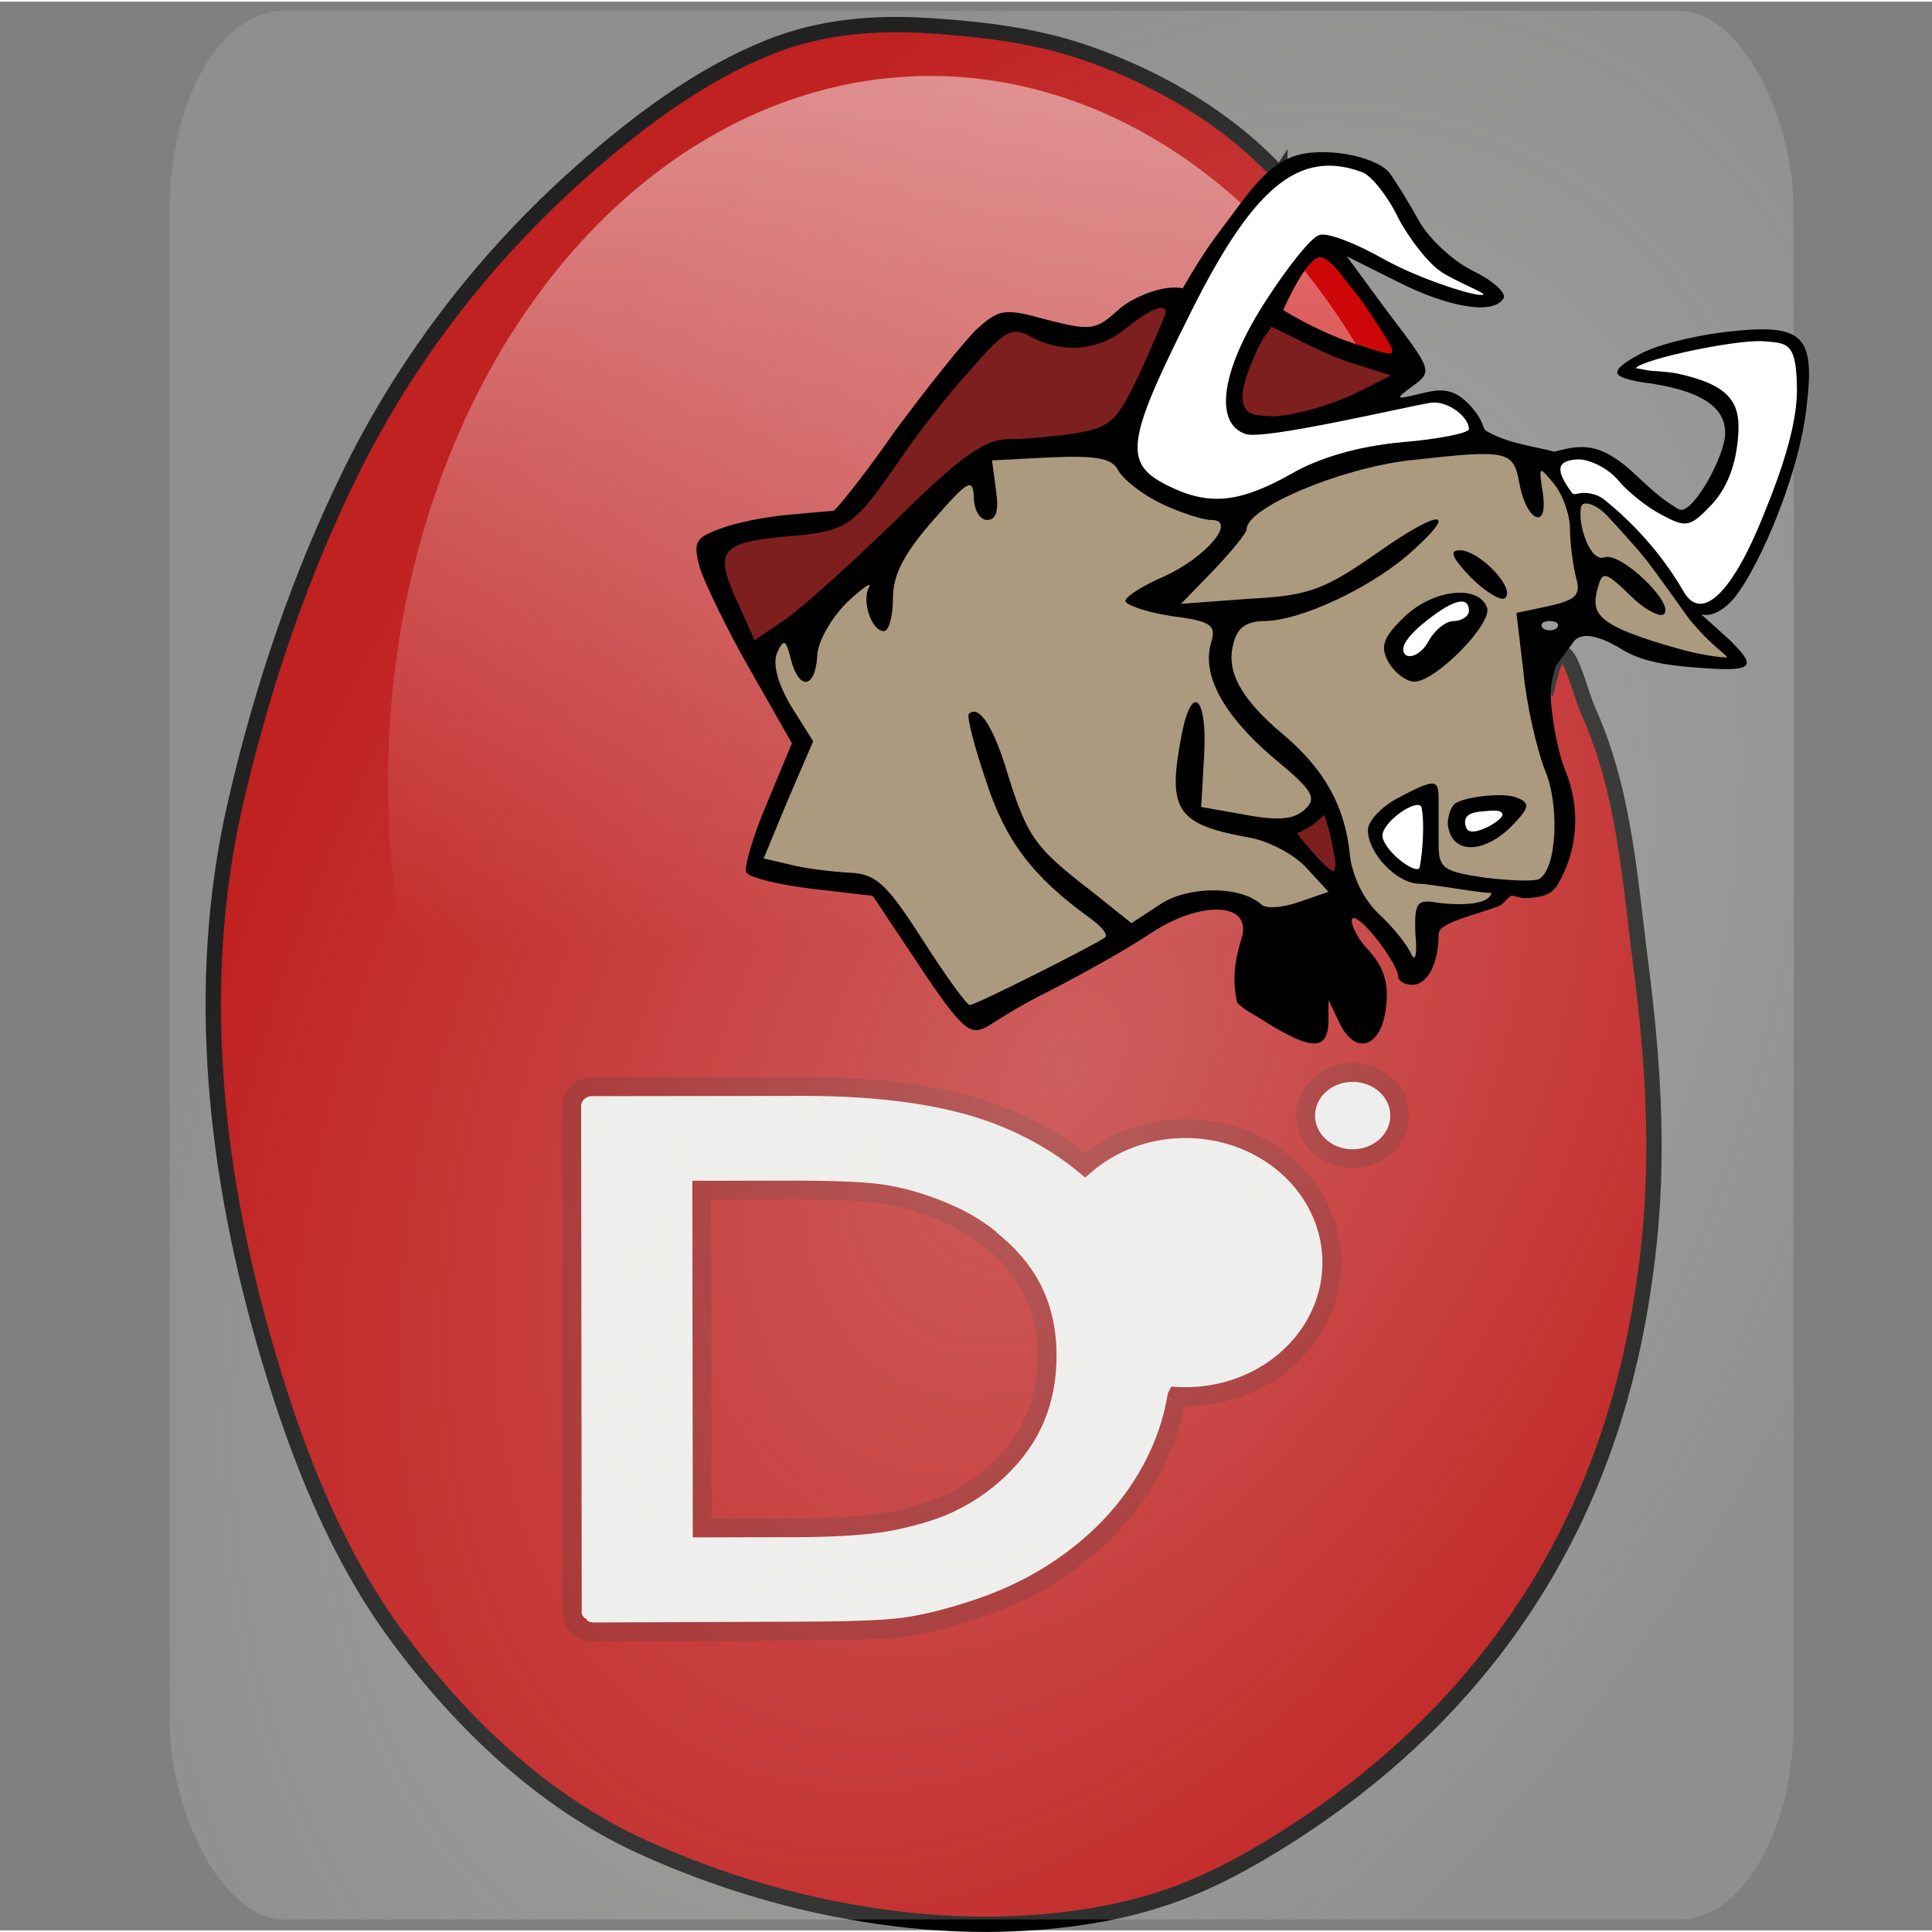
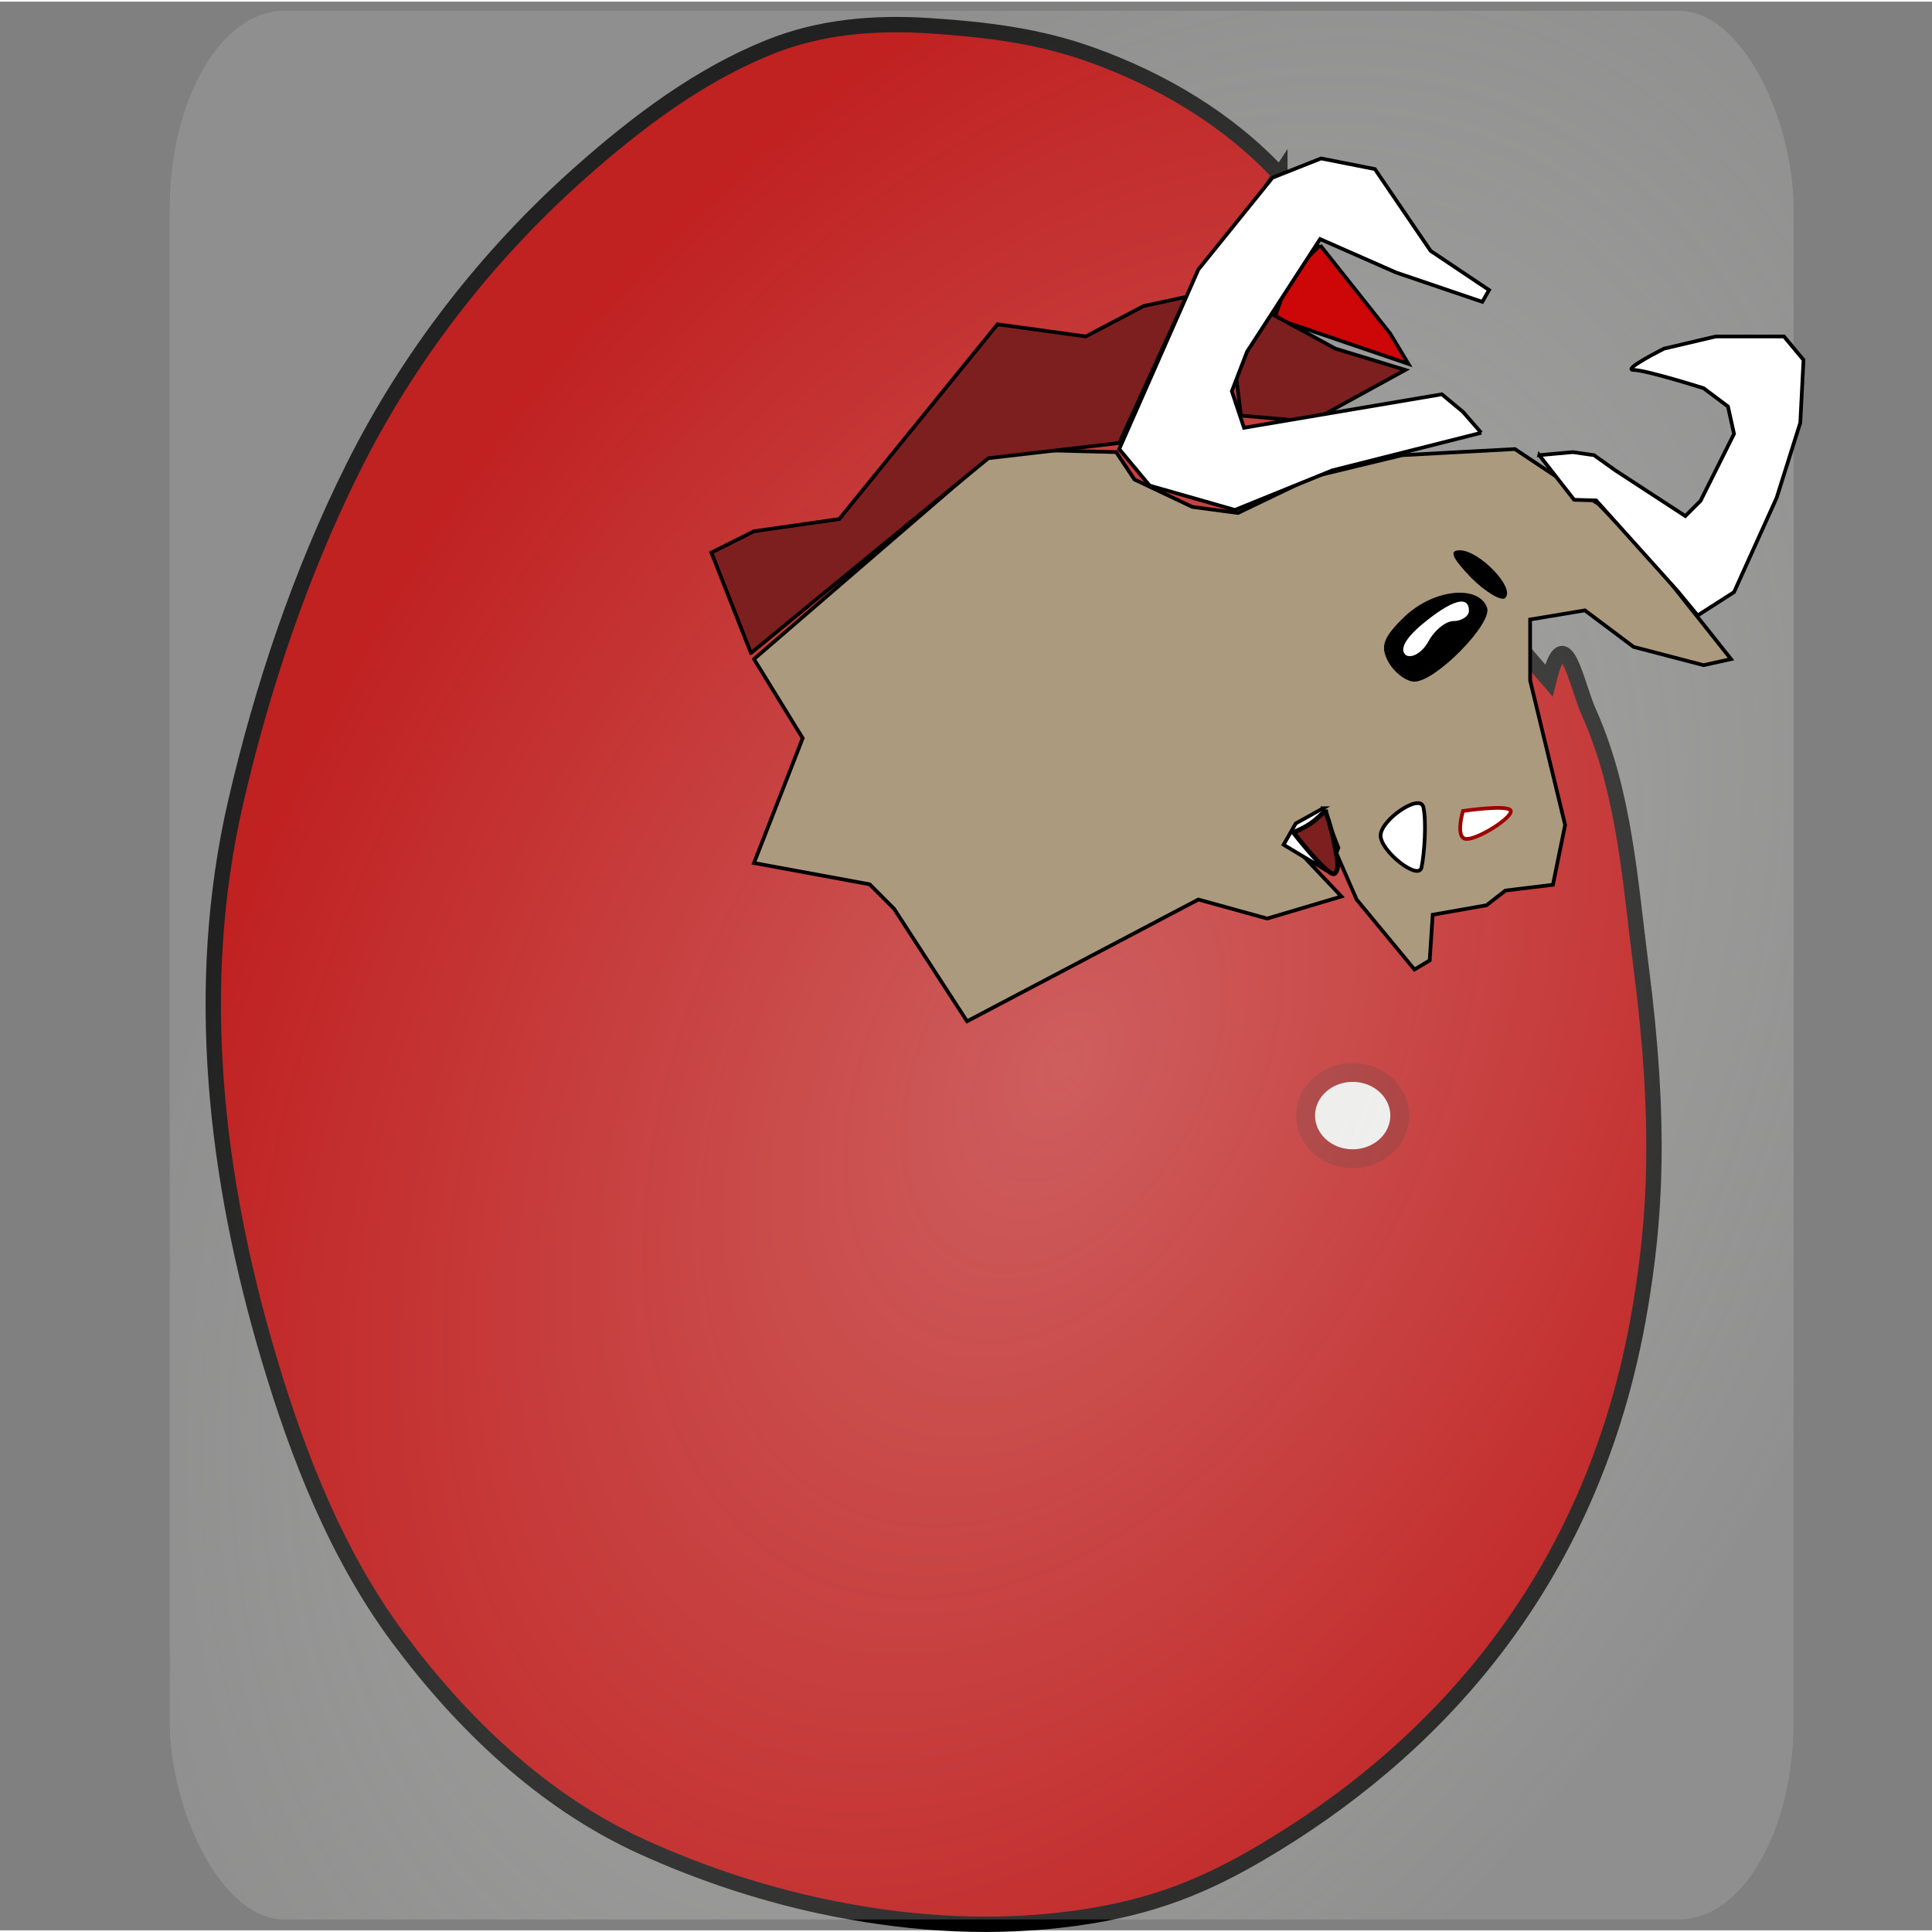
<svg xmlns="http://www.w3.org/2000/svg" xmlns:ns1="http://sodipodi.sourceforge.net/DTD/sodipodi-0.dtd" xmlns:ns2="http://www.inkscape.org/namespaces/inkscape" xmlns:xlink="http://www.w3.org/1999/xlink" version="1.0" width="680" height="680" viewBox="0 0 544.932 544" preserveAspectRatio="xMidYMid meet" id="svg2" ns1:version="0.32" ns2:version="0.48.5 r10040" ns1:docname="compiler-gdc.svg" ns2:output_extension="org.inkscape.output.svg.inkscape">
  <rect x="0" y="0" width="544.932" height="544" fill="#808080" stroke="none" />
  <defs id="defs33">
    <linearGradient id="linearGradient4130">
      <stop style="stop-color:#ffffff;stop-opacity:0.482;" offset="0" id="stop4132" />
      <stop style="stop-color:#ffffff;stop-opacity:0;" offset="1" id="stop4134" />
    </linearGradient>
    <linearGradient x1="27.248" y1="33.563" x2="44.496" y2="47.031" id="linearGradient3426" xlink:href="#linearGradient3420" gradientUnits="userSpaceOnUse" gradientTransform="matrix(1,0,0,0.992,-0.678,0.501)" spreadMethod="reflect" />
    <linearGradient id="linearGradient3420">
      <stop id="stop3430" style="stop-color:#eeeeec;stop-opacity:0.396;" offset="0" />
      <stop id="stop3424" style="stop-color:#f2f2f0;stop-opacity:0.137;" offset="1" />
    </linearGradient>
    <linearGradient x1="24.482" y1="30.994" x2="104.024" y2="90.719" id="linearGradient3462" xlink:href="#linearGradient3456" gradientUnits="userSpaceOnUse" gradientTransform="matrix(0.997,0,0,0.989,-0.497,0.687)" />
    <linearGradient id="linearGradient3456">
      <stop id="stop3458" style="stop-color:#ffffff;stop-opacity:1" offset="0" />
      <stop id="stop3460" style="stop-color:#ffffff;stop-opacity:0.333" offset="1" />
    </linearGradient>
    <linearGradient x1="27.248" y1="33.563" x2="44.496" y2="47.031" id="linearGradient2232" xlink:href="#linearGradient3420" gradientUnits="userSpaceOnUse" gradientTransform="matrix(1,0,0,-0.992,-0.678,121.014)" spreadMethod="reflect" />
    <linearGradient id="linearGradient3072">
      <stop id="stop3074" style="stop-color:#f2f2f0;stop-opacity:0.135" offset="0" />
      <stop id="stop3076" style="stop-color:#eeeeec;stop-opacity:0.396" offset="1" />
    </linearGradient>
    <clipPath clipPathUnits="userSpaceOnUse" id="clipPath4038">
      <path ns1:nodetypes="ccccssssssssssssssc" id="path4040" d="m 314.593,51.488 c -6.76,10.337 -13.521,20.675 -20.281,31.012 32.049,37.201 64.099,74.401 96.148,111.602 4.512,-18.463 7.814,1.677 11.503,9.483 9.878,22.334 11.415,47.222 14.495,71.119 5.83,45.229 3.909,71.702 -0.24,96.382 -13.444,79.974 -61.135,126.653 -106.685,153.529 -15.581,9.193 -30.577,15.621 -52.573,18.622 -22.665,3.093 -44.872,1.868 -67.626,-2.565 -18.784,-3.66 -37.678,-9.829 -55.027,-17.779 -27.663,-12.677 -50.496,-34.62 -68.369,-58.691 -17.291,-23.288 -28.197,-51.076 -36.48,-78.922 -15.067,-50.65 -21.437,-104.588 -9.419,-156.694 7.491,-32.479 18.293,-64.643 33.065,-94.299 15.676,-31.472 37.71,-59.975 64.381,-83.609 16.017,-14.193 33.427,-27.271 53.029,-35.166 14.378,-5.791 29.599,-7.096 45.312,-6.06 15.536,1.025 30.365,2.765 45.166,8.029 20.141,7.162 39.121,18.366 53.601,34.009 z" style="fill:#a40000;fill-opacity:1;fill-rule:evenodd;stroke:#000000;stroke-width:4.327;stroke-linecap:butt;stroke-linejoin:miter;stroke-miterlimit:4;stroke-opacity:1;stroke-dasharray:none;display:inline" ns2:connector-curvature="0" />
    </clipPath>
    <radialGradient ns2:collect="always" xlink:href="#linearGradient3420" id="radialGradient4052" cx="254.213" cy="279.479" fx="254.213" fy="279.479" r="229.009" gradientTransform="matrix(0.9,0.472,-0.735,1.401,278.178,-209.115)" gradientUnits="userSpaceOnUse" spreadMethod="pad" />
    <linearGradient ns2:collect="always" xlink:href="#linearGradient4130" id="linearGradient4136" x1="268.128" y1="53.403" x2="268.128" y2="227.98" gradientUnits="userSpaceOnUse" />
  </defs>
  <ns1:namedview ns2:window-height="1480" ns2:window-width="1728" ns2:pageshadow="2" ns2:pageopacity="0.0" borderopacity="1.0" bordercolor="#666666" pagecolor="#ffffff" id="base" ns2:zoom="0.68623902" ns2:cx="170.49467" ns2:cy="588.92901" ns2:window-x="2153" ns2:window-y="243" ns2:current-layer="layer1" width="584px" height="688.75px" showgrid="false" ns2:window-maximized="0" fit-margin-top="0" fit-margin-left="0" fit-margin-right="0" fit-margin-bottom="0" />
  <g ns2:groupmode="layer" id="layer1" ns2:label="Colors" style="display:inline" transform="translate(-1.48,-2.657)">
    <path style="fill:#b80000;fill-opacity:1;fill-rule:evenodd;stroke:#000000;stroke-width:4.327;stroke-linecap:butt;stroke-linejoin:miter;stroke-miterlimit:4;stroke-opacity:1;stroke-dasharray:none;display:inline" d="m 362.471,51.488 c -6.76,10.337 -13.521,20.675 -20.281,31.012 32.049,37.201 64.099,74.401 96.148,111.602 4.512,-18.463 7.814,1.677 11.503,9.483 9.878,22.334 11.415,47.222 14.495,71.119 5.83,45.229 3.909,71.702 -0.24,96.382 -13.444,79.974 -61.135,126.653 -106.685,153.529 -15.581,9.193 -30.577,15.621 -52.573,18.622 -22.665,3.093 -44.872,1.868 -67.626,-2.565 -18.784,-3.66 -37.678,-9.829 -55.027,-17.779 -27.663,-12.677 -50.496,-34.62 -68.369,-58.691 -17.291,-23.288 -28.197,-51.076 -36.48,-78.922 -15.067,-50.65 -21.437,-104.588 -9.419,-156.694 7.491,-32.479 18.293,-64.643 33.065,-94.299 15.676,-31.472 37.71,-59.975 64.381,-83.609 16.017,-14.193 33.427,-27.271 53.029,-35.166 14.378,-5.791 29.599,-7.096 45.312,-6.06 15.536,1.025 30.365,2.765 45.166,8.029 20.141,7.162 39.121,18.366 53.601,34.009 z" id="path1335" ns1:nodetypes="ccccssssssssssssssc" ns2:connector-curvature="0" />
    <g id="dlogo" transform="matrix(1.227,0,0,1.227,3.082,-102.171)" style="stroke:#920000;stroke-width:4.332;stroke-miterlimit:4;stroke-opacity:1;stroke-dasharray:none">
-       <path style="font-size:64px;font-style:normal;font-variant:normal;font-weight:normal;font-stretch:normal;text-align:start;line-height:125%;writing-mode:lr-tb;text-anchor:start;fill:#eeeeec;fill-opacity:1;stroke:#920000;stroke-width:6.631;stroke-miterlimit:4;stroke-opacity:1;stroke-dasharray:none;font-family:Gill Sans MT" d="m 237.812,407.781 -73.156,0.094 c -0.315,0.002 -0.602,-0.038 -0.906,0 -3.586,0.443 -6.394,3.316 -6.406,6.781 l 0.219,176.906 c -0.015,0.252 -0.015,0.529 0,0.781 -0.041,0.42 -0.042,0.768 0,1.188 -3.7e-4,0.042 -4.7e-4,0.145 0,0.188 0.038,0.17 0.135,0.333 0.188,0.5 -3.5e-4,0.042 -4.6e-4,0.051 0,0.094 0.038,0.17 0.042,0.333 0.094,0.5 -3.7e-4,0.042 -4.7e-4,0.145 0,0.188 0.083,0.172 0.183,0.335 0.281,0.5 -3.5e-4,0.042 -4.7e-4,0.051 0,0.094 0.127,0.174 0.294,0.369 0.438,0.531 -3.7e-4,0.042 -4.7e-4,0.02 0,0.062 0.083,0.172 0.183,0.367 0.281,0.531 -3.5e-4,0.042 -4.7e-4,0.114 0,0.156 0.174,0.134 0.376,0.226 0.562,0.344 -3.7e-4,0.042 -4.6e-4,0.145 0,0.188 0.13,0.131 0.234,0.223 0.375,0.344 0.044,0.043 0.142,0.115 0.188,0.156 0.13,0.131 0.203,0.223 0.344,0.344 0.045,3.1e-4 0.049,4.6e-4 0.094,0 0.335,0.283 0.709,0.561 1.094,0.781 0.045,3.1e-4 0.142,4.6e-4 0.188,0 0.177,0.091 0.378,0.173 0.562,0.25 0.045,3.1e-4 0.049,4.4e-4 0.094,0 0.177,0.091 0.378,0.173 0.562,0.25 0.268,0.056 0.54,0.066 0.812,0.094 0.446,0.08 0.921,0.154 1.375,0.156 l 0.719,0 67.781,-0.281 c 19.367,-0.034 32.337,-0.367 40.062,-1.344 0.045,3.2e-4 0.111,4.6e-4 0.156,0 7.393,-1.027 15.235,-2.923 23.75,-5.688 14.802,-4.628 27.933,-11.461 39.219,-20.594 11.05,-8.848 19.607,-19.31 25.625,-31.094 3.932,-7.699 6.605,-15.691 7.969,-23.906 A 51.51,47.218 0 0 0 424.938,469.781 51.51,47.218 0 0 0 338.062,435.5 c -7.94,-6.575 -17.026,-12.036 -27.156,-16.281 -18.637,-7.901 -42.946,-11.491 -73.094,-11.438 z M 234.656,444.25 c 14.739,-0.026 25.239,0.433 31.188,1.25 6.03,0.828 12.632,2.549 19.625,5.25 6.931,2.641 12.964,5.88 18.156,9.906 -3.7e-4,0.042 -4.7e-4,0.145 0,0.188 14.284,10.934 21.032,24.067 21.062,41.469 0.031,17.819 -6.492,31.704 -20.406,43.344 -4.28,3.533 -9.03,6.521 -14.281,9 -4.963,2.311 -11.45,4.315 -19.625,6.031 -7.71,1.542 -19.418,2.41 -34.656,2.438 l -32.438,0.062 -0.156,-118.906 31.531,-0.031 z" transform="matrix(0.653,0,0,0.653,27.37,68.528)" id="path2242" ns2:connector-curvature="0" />
      <path style="fill:#eeeeec;fill-opacity:1;fill-rule:nonzero;stroke:#920000;stroke-width:4.332;stroke-miterlimit:4;stroke-opacity:1;stroke-dasharray:none;display:inline" id="path2222" d="m 320.452,341.501 a 10.811,9.911 0 1 1 -21.623,0 10.811,9.911 0 1 1 21.623,0 z" ns2:connector-curvature="0" />
    </g>
    <rect width="458.017" height="538.364" rx="32.313" ry="55.888" x="49.358" y="5.231" id="phong" style="fill:url(#radialGradient4052);fill-opacity:1;fill-rule:nonzero;stroke:none" />
    <path style="fill:#cd0707;fill-opacity:1;fill-rule:evenodd;stroke:#000000;stroke-width:1.041px;stroke-linecap:butt;stroke-linejoin:miter;stroke-opacity:1;display:inline" d="m 373.823,71.336 19.745,24.895 5.151,8.585 -37.773,-12.877 4.293,-12.018 8.584,-8.585 z" id="path3100" ns2:connector-curvature="0" />
-     <path ns1:type="arc" style="fill:url(#linearGradient4136);fill-opacity:1;fill-rule:nonzero;stroke:none" id="gloss" ns1:cx="269.58536" ns1:cy="194.75302" ns1:rx="157.37956" ns1:ry="145.72182" d="m 269.585,340.475 a 157.38,145.722 0 1 1 0.394,-4.6e-4 l -0.394,-145.721 z" transform="matrix(0.972,0,0,1.366,1.871,-43.354)" ns1:start="1.5707963" ns1:end="7.8514762" />
    <g id="gnu" transform="translate(47.879,0)">
      <path style="fill:#7e1f1f;fill-opacity:1;fill-rule:evenodd;stroke:#000000;stroke-width:1.041px;stroke-linecap:butt;stroke-linejoin:miter;stroke-opacity:1;display:inline" d="m 311.351,90.223 18.886,10.302 19.744,6.009 -26.612,14.594 -19.744,-1.717 -1.717,-13.735 9.444,-15.452 z" id="path3976" ns2:connector-curvature="0" />
      <path ns2:connector-curvature="0" ns1:nodetypes="ccccccccccccccccccccccccccccccccccccccc" id="path4852" d="m 166.269,188.088 13.736,22.321 -13.736,35.197 32.622,6.01 6.867,6.867 20.603,31.763 65.244,-34.339 19.423,5.366 20.926,-6.224 -14.594,-15.453 2.575,-4.293 6.868,-4.292 3.434,11.16 6.009,13.735 16.311,19.745 4.293,-2.575 0.858,-12.877 15.16,-2.669 5.35,-4.157 13.393,-1.623 3.44,-16.875 -9.872,-40.777 0,-17.17 15.453,-2.575 13.735,10.302 19.744,5.151 7.726,-1.717 -23.178,-29.188 -14.247,-14.587 -8.073,-5.157 -15.453,-10.302 -31.763,1.716 -24.895,6.01 -21.463,10.302 -12.876,-1.717 -16.312,-7.726 -5.151,-7.726 -33.48,-0.858 -68.678,59.234 z" style="fill:#ab9a7e;fill-opacity:1;fill-rule:evenodd;stroke:#000000;stroke-width:1.041px;stroke-linecap:butt;stroke-linejoin:miter;stroke-opacity:1;display:inline" />
      <path ns2:connector-curvature="0" id="path6604" d="m 346.548,183.796 13.735,-12.019 7.726,-0.858 2.575,4.292 -12.018,12.877 -6.868,2.575 -5.151,-6.867 z" style="fill:#ffffff;fill-opacity:1;fill-rule:evenodd;stroke:#000000;stroke-width:1.041px;stroke-linecap:butt;stroke-linejoin:miter;stroke-opacity:1" />
      <path style="fill:#ffffff;fill-opacity:1;fill-rule:evenodd;stroke:#000000;stroke-width:1.041px;stroke-linecap:butt;stroke-linejoin:miter;stroke-opacity:1;display:inline" d="m 326.803,230.153 4.292,11.161 -2.575,6.867 -12.877,-7.726 3.435,-6.009 7.726,-4.293 z" id="path5728" ns2:connector-curvature="0" />
      <path style="fill:#7e1f1f;fill-opacity:1;fill-rule:evenodd;stroke:#000000;stroke-width:1.041px;stroke-linecap:butt;stroke-linejoin:miter;stroke-opacity:1" d="m 165.411,186.372 -11.16,-28.33 12.018,-6.009 24.038,-3.435 44.64,-54.942 24.895,3.434 16.311,-8.585 12.019,-2.575 -18.886,41.206 -36.914,4.293 -66.961,54.942 z" id="path2211" ns2:connector-curvature="0" />
      <path style="fill:#ffffff;fill-opacity:1;fill-rule:evenodd;stroke:#000000;stroke-width:1.041px;stroke-linecap:butt;stroke-linejoin:miter;stroke-opacity:1" d="m 371.392,124.258 -42.013,10.605 -27.472,11.16 -24.037,-6.867 -8.584,-10.302 22.32,-50.65 20.913,-25.9 13.701,-5.425 15.177,2.996 15.724,23.078 16.478,11.036 -1.898,3.338 -24.296,-8.264 -21.462,-9.443 -20.603,31.763 -4.292,11.161 3.434,10.302 55.8,-9.444 5.958,4.951 5.151,5.905 z" id="path7479" ns1:nodetypes="cccccccccccccccccccc" ns2:connector-curvature="0" />
      <path style="fill:#ffffff;fill-opacity:1;fill-rule:evenodd;stroke:#000000;stroke-width:1.041px;stroke-linecap:butt;stroke-linejoin:miter;stroke-opacity:1" d="m 387.755,130.57 9.836,12.59 6.206,0.175 22.94,25.517 5.705,6.92 10.255,-6.569 12.018,-26.612 6.668,-21.158 0.911,-17.724 -5.506,-6.616 -19.242,0 -14.594,3.434 c 0,0 -12.018,6.009 -8.584,6.009 3.434,0 19.744,5.151 19.744,5.151 l 6.868,5.151 1.717,7.726 -9.444,18.886 -4.292,4.293 -19.745,-12.877 -6.009,-4.293 -6.01,-0.858 -9.443,0.858 z" id="path8354" ns1:nodetypes="ccccccccccccsccccccccc" ns2:connector-curvature="0" />
      <path style="fill:#ffffff;fill-opacity:1;fill-rule:evenodd;stroke:#9e0000;stroke-width:1.041px;stroke-linecap:butt;stroke-linejoin:miter;stroke-opacity:1" d="m 379.736,230.938 c -0.266,-1.973 -13.506,0 -13.506,0 0,0 -2.314,7.891 1.062,7.891 3.377,0 12.71,-5.919 12.444,-7.891 z" id="path5093" ns1:nodetypes="cczz" ns2:connector-curvature="0" />
      <g ns2:groupmode="layer" id="layer2" ns2:label="Drawing" style="display:inline">
        <g transform="matrix(0.285,0,0,-0.285,-5.425,564.957)" id="g6" style="fill:#000000;stroke:none">
          <g id="g8">
-             <path style="fill:#000000;fill-opacity:1" d="m 1412.687,1338.267 c 6.752,10.819 23.294,9.459 50.313,-7.267 22,-13 51,-15.675 82.065,-17.805 50.881,-3.488 46.819,4.078 22.935,28.143 l -28.777,25.816 c 0,0 10.588,-6.13 28.153,10.105 C 1590.891,1398.993 1636,1499 1644,1571 c 9,73 -3,84 -81,75 -32,-4 -70.532,-13.403 -86.532,-23.403 0,0 -22.851,-11.435 -19.351,-17.935 3.5,-6.5 33.883,-9.662 33.883,-9.662 57,-9 72.611,-27.857 72.611,-48.857 0,-22 -29.611,-76.143 -43.611,-76.143 -5,0 -23,14 -40,30 -34,33 -52.298,37.325 -85.195,27.546 -18.473,5.063 -45.29,7.723 -66.948,20.173 -5.307,3.051 -1.935,7.34 -12.441,20.541 C 1296.431,1592.114 1282,1590 1262,1585 c -25,-6 -26,-6 -7,8 19,14 18,16 -24,71 l -42,57 50,-25 c 51,-26 95,-33 105,-17 4,5 -10,18 -31,28 -20,10 -44,33 -53,50 -10,18 -23,39 -29,47 -15,17 -67.328,26.153 -95.464,15.512 -28.688,-10.85 -46.474,-40.011 -69.484,-70.157 -19.427,-25.451 -30.249,-44.659 -39.334,-60.121 C 1008.022,1693.652 976,1680 963,1668 c -22,-20 -27,-21 -70,-10 -43,12 -48,11 -71,-10 -13,-13 -49,-58 -80,-100 -30,-43 -58,-78 -61,-79 -3,0 -24,-2 -46,-4 -22,-2 -52,-8 -67,-14 -24,-9 -26,-13 -19,-39 5,-15 27,-61 50,-101 l 41,-72 -25,-60 c -14,-33 -23,-64 -20,-68 3,-5 32,-12 65,-16 l 60,-7 46,-69 c 43,-65 50.678,-68.64 66,-61 5.155,2.57 30,20 63,36 33,17 78,42 100,57 31.13,20.546 62.647,27.524 79.348,21.178 10.124,-3.847 14.803,-12.591 10.652,-26.178 -8.729,-28.059 -8.331,-45.519 -4.414,-63.722 C 1087.405,974.989 1096.2,971.659 1109,963 c 44.13,-27.118 61,-29 62,0 l 0,22 11,-23 c 16,-33 42,-24 46,17 3,24 -3,40 -19,57 -12,13 -18.247,30.024 -13.247,30.024 10,0 44.247,-46.024 44.247,-58.024 0,-4 6,-8 14,-8 15,0 26,21 26,50 0,11.051 29.838,17.28 57.681,27.147 7.431,2.633 7.377,6.363 14.487,11.229 13.437,-2.816 9.017,-3 19.04,-2.288 14.91,1.06 21.558,5.259 25.792,11.912 21,34 24,77 8,115 -8,20 -15,61.502 -14,79.502 0,0 0.955,11.891 5.353,23.65 M 1280,1184 c 0,20 -4,20 -40,1 -17,-9 -30,-23 -30,-32 0,-23 29,-53 51,-53 10,0 58.12,-9.001 71.236,-9.144 -0.283,-3.827 -5.815,-7.159 -9.465,-8.325 -15.15,-4.84 -39.907,-2.142 -48.771,-0.53 -16,2 -18,-3 -17,-32 2,-19 0,-28 -4,-20 -3,8 -17,26 -32,40 -16,15 -27,39 -29,60 -5,47 -25,83 -65,117 -42,35 -58,63 -50,91 4,16 13,22 32,22 34,1 98,30 139,64 54,47 36,49 -28,4 -53,-37 -68,-43 -128,-46 l -67,-5 33,34 c 17,18 32,36 32,40 0,21 92,60 161,68 98,11 103,10 109,-23 7,-38 29,-47 23,-9 -4,27 -4,27 11,9 9,-11 16,-31 16,-45 0,-14 3,-36 6,-48 5,-17 0,-22 -26,-28 l -33,-7 7,-59 c 3,-32 13,-75 21,-96 15,-35 12,-97 -5,-108 -4,-3 -29,-2 -54,1 -41,6 -46,9 -46,33 m -75,665 c 9,-4 25,-24 35,-45 11,-21 30,-45 42,-53 12.261,-8.712 44.089,-21.13 42.259,-22.85 -3.841,-3.611 -61.682,14.529 -98.259,34.85 -28,16 -57,27 -64,24 -8,-2 -31,-31 -53,-65 -44,-68 -52,-121 -20,-132 19,-6 159.985,27.363 183,31 16.651,2.631 38,-14 38,-26 0,-4 -30,-10 -66,-13 -43,-4 -82,-15 -111,-32 -52,-29 -82,-31 -123,-10 -41,21 -39,43 20,161 65,133 111,172 175,148 z m -5,-121 c 43,-65 43,-62 13,-54 -44,13 -78.482,33.377 -86.765,38.858 7.154,15.741 24.765,52.142 36.765,52.142 7,0 23,-17 37,-37 z m -190,-17 c 0,-2 -11,-28 -25,-59 -23,-49 -29,-55 -63,-61 -20,-3 -50,-6 -67,-6 -24,0 -47,-16 -110,-78 -44,-43 -94,-88 -111,-100 l -31,-21 -18,40 c -22,49 -16,57 53,63 57,5 63,9 109,76 17,25 48,65 70,89 34,39 41,43 60,32 32,-17 68,-13 94,9 22,18 39,25 39,16 z m 179,-49 44,-14 -34,-17 c -18,-9 -49,-19 -69,-22 -45,-7 -54,7 -34,54 8.255,20.954 13.793,25.751 18.424,33.366 C 1119.627,1649.373 1165,1625 1189,1617 z m 445.454,-21.351 C 1636.454,1560.649 1622,1515 1602,1466 c -31,-78 -61.857,-108.325 -79.857,-76.325 -10.4,18.199 -34.546,54.615 -74.86,87.708 -3.03,2.487 -6.946,6.507 -15.573,8.493 -12.594,2.899 -16.084,-2.05 -19.359,0.475 C 1395.468,1508.948 1396,1519 1418,1520 c 12,0 30,-9 40,-21 9,-11 29,-27 43,-34 24,-13 28,-12 49,10 16,17 25.072,41.217 26.662,71.857 C 1578.227,1577 1567,1594 1516,1605 c -15,3 -44.636,2.611 -40.636,5.611 9,9 95.635,27.389 124.635,26.389 23,-2 33.519,0.389 34.454,-41.351 z M 1006,1476 c 19,-9 41,-16 49,-16 26,0 -5,-37 -47,-56 -21,-9 -38,-20 -38,-24 0,-4 20,-11 45,-15 40,-5 45,-9 40,-26 -10,-32 12,-72 61,-114 39,-32 44,-40 32,-51 -10,-10 -25,-12 -58,-6 l -45,8 3,52 c 3,57 -12,71 -22,21 -15,-76 -6,-90 65,-103 20,-3 46,-17 58,-30 l 22,-24 -29,-10 c -17,-6 -34,-7 -38,-2 -21,18 -71,18 -99,0 l -29,-19 -40,32 c -56,43 -63,54 -82,114 -14,48 -29,71 -39,61 -2,-2 5,-31 17,-66 19,-59 46,-95 103,-136 11,-8 18,-16 15,-19 -7,-6 -128,-67 -134,-67 -3,0 -24,29 -47,65 -36,56 -46,65 -73,66 -17,1 -43,4 -58,8 l -26,6 24,58 25,58 -22,35 c -13,22 -18,41 -14,52 7,15 9,14 14,-6 8,-31 24,-29 26,3 0,14 14,38 29,53 16,15 26,22 22,15 -7,-14 3,-43 15,-43 5,0 9,15 9,33 0,23 11,44 40,77 34,39 39,42 40,23 0,-13 6,-23 13,-23 9,0 12,9 9,29 l -4,30 58,3 c 46,2 61,-1 67,-13 5,-9 24,-24 43,-33 z m 283.252,-313.163 c -0.782,-5.197 1.178,-11.956 3.387,-15.969 10.24,-18.607 39.851,-12.318 63.361,14.132 14,15 14,19 2,24 -14.072,6.156 -55.883,0.48 -62.503,-6.294 -3.979,-4.07 -5.465,-10.686 -6.245,-15.868 z M 1485,1421 c 11,-14 30,-41 43,-59 0,0 8.412,-10.432 18.116,-19.935 9.703,-9.503 20.697,-18.077 20.697,-18.077 0,0 -16.099,-0.774 -50.813,9.012 -79.757,22.484 -85,34 -79,58 5,19 7,19 33,-6 14,-14 30,-22 33,-18 11,10 -43,62 -59,56 -14,-5 -26.574,32.41 -23.06,49.524 0.949,4.622 5.621,4.757 11.809,2.087 12.39,-5.344 29.667,-25.382 52.251,-53.612 z m -88,-68 c -4,-3 -10,-3 -14,0 -3,4 0,7 7,7 7,0 10,-3 7,-7 z m -137,-208 c 0,-26 -14,-33 -25,-15 -9,14 1,40 15,40 5,0 10,-11 10,-25 z m 83.195,23.13 c 0,-5.5 -31.743,-24.397 -35.936,-12.648 -4.312,12.083 4.515,15.098 15.468,16.115 11.468,1.065 20.468,2.033 20.468,-3.467 z M 1170,1145 c 0,-8 -4,-15 -9,-15 -13,0 -22,16 -14,24 11,11 23,6 23,-9 z" id="path10" ns1:nodetypes="ccsccscccscssccsscscccccccssccccccscccccccccsccsccccccccssssscscccsccsscscccccccccccccsccccscccccccccccsccscssccscccccsccccsccccccccccccccccccccsscccccscccccscscccccccccccccccccscccsccccccccccccssccsccccccsccscccscsccccsscccscccsccssccssc" ns2:connector-curvature="0" />
            <g id="g24">
              <path d="m 1312,1403 c 15,-15 31,-24 34,-20 10,10 -26,47 -45,47 -11,0 -8,-7 11,-27 z" id="path26" ns2:connector-curvature="0" />
            </g>
            <g id="g28">
              <path d="m 1247,1365 c -22,-21 -25,-30 -17,-45 6,-11 18,-20 26,-20 21,0 77,57 72,73 -8,23 -52,19 -81,-8 z m 63,5 c 0,-5 -7,-10 -15,-10 -8,0 -19,-9 -25,-20 -6,-11 -16,-17 -22,-14 -7,5 -2,16 16,31 29,24 46,29 46,13 z" id="path30" ns2:connector-curvature="0" />
            </g>
            <path style="fill:#7e1f1f;fill-opacity:1;fill-rule:evenodd;stroke:#000000;stroke-width:1.24;stroke-linecap:butt;stroke-linejoin:miter;stroke-miterlimit:4;stroke-opacity:1;stroke-dasharray:none" d="m 319.597,230.141 c 0,0 -1.825,1.952 -3.916,3.422 -2.091,1.47 -4.74,2.458 -4.74,2.458 0,0 9.857,12.742 11.299,11.093 1.443,-1.649 0.398,-4.484 -0.221,-8.193 -0.625,-3.748 -2.423,-8.78 -2.423,-8.78 z" id="path2180" transform="matrix(3.654,0,0,-3.654,0,2013.271)" ns1:nodetypes="czcszc" ns2:connector-curvature="0" />
          </g>
        </g>
        <path style="fill:#ffffff;fill-opacity:1;fill-rule:evenodd;stroke:#000000;stroke-width:1.041px;stroke-linecap:butt;stroke-linejoin:miter;stroke-opacity:1" d="m 355.075,229.876 c -0.911,-4.06 -11.913,3.49 -12.065,7.891 -0.152,4.401 10.695,12.954 11.534,9.105 0.835,-3.832 1.435,-12.967 0.531,-16.997 z" id="path4122" ns1:nodetypes="czzz" ns2:connector-curvature="0" />
      </g>
    </g>
  </g>
</svg>